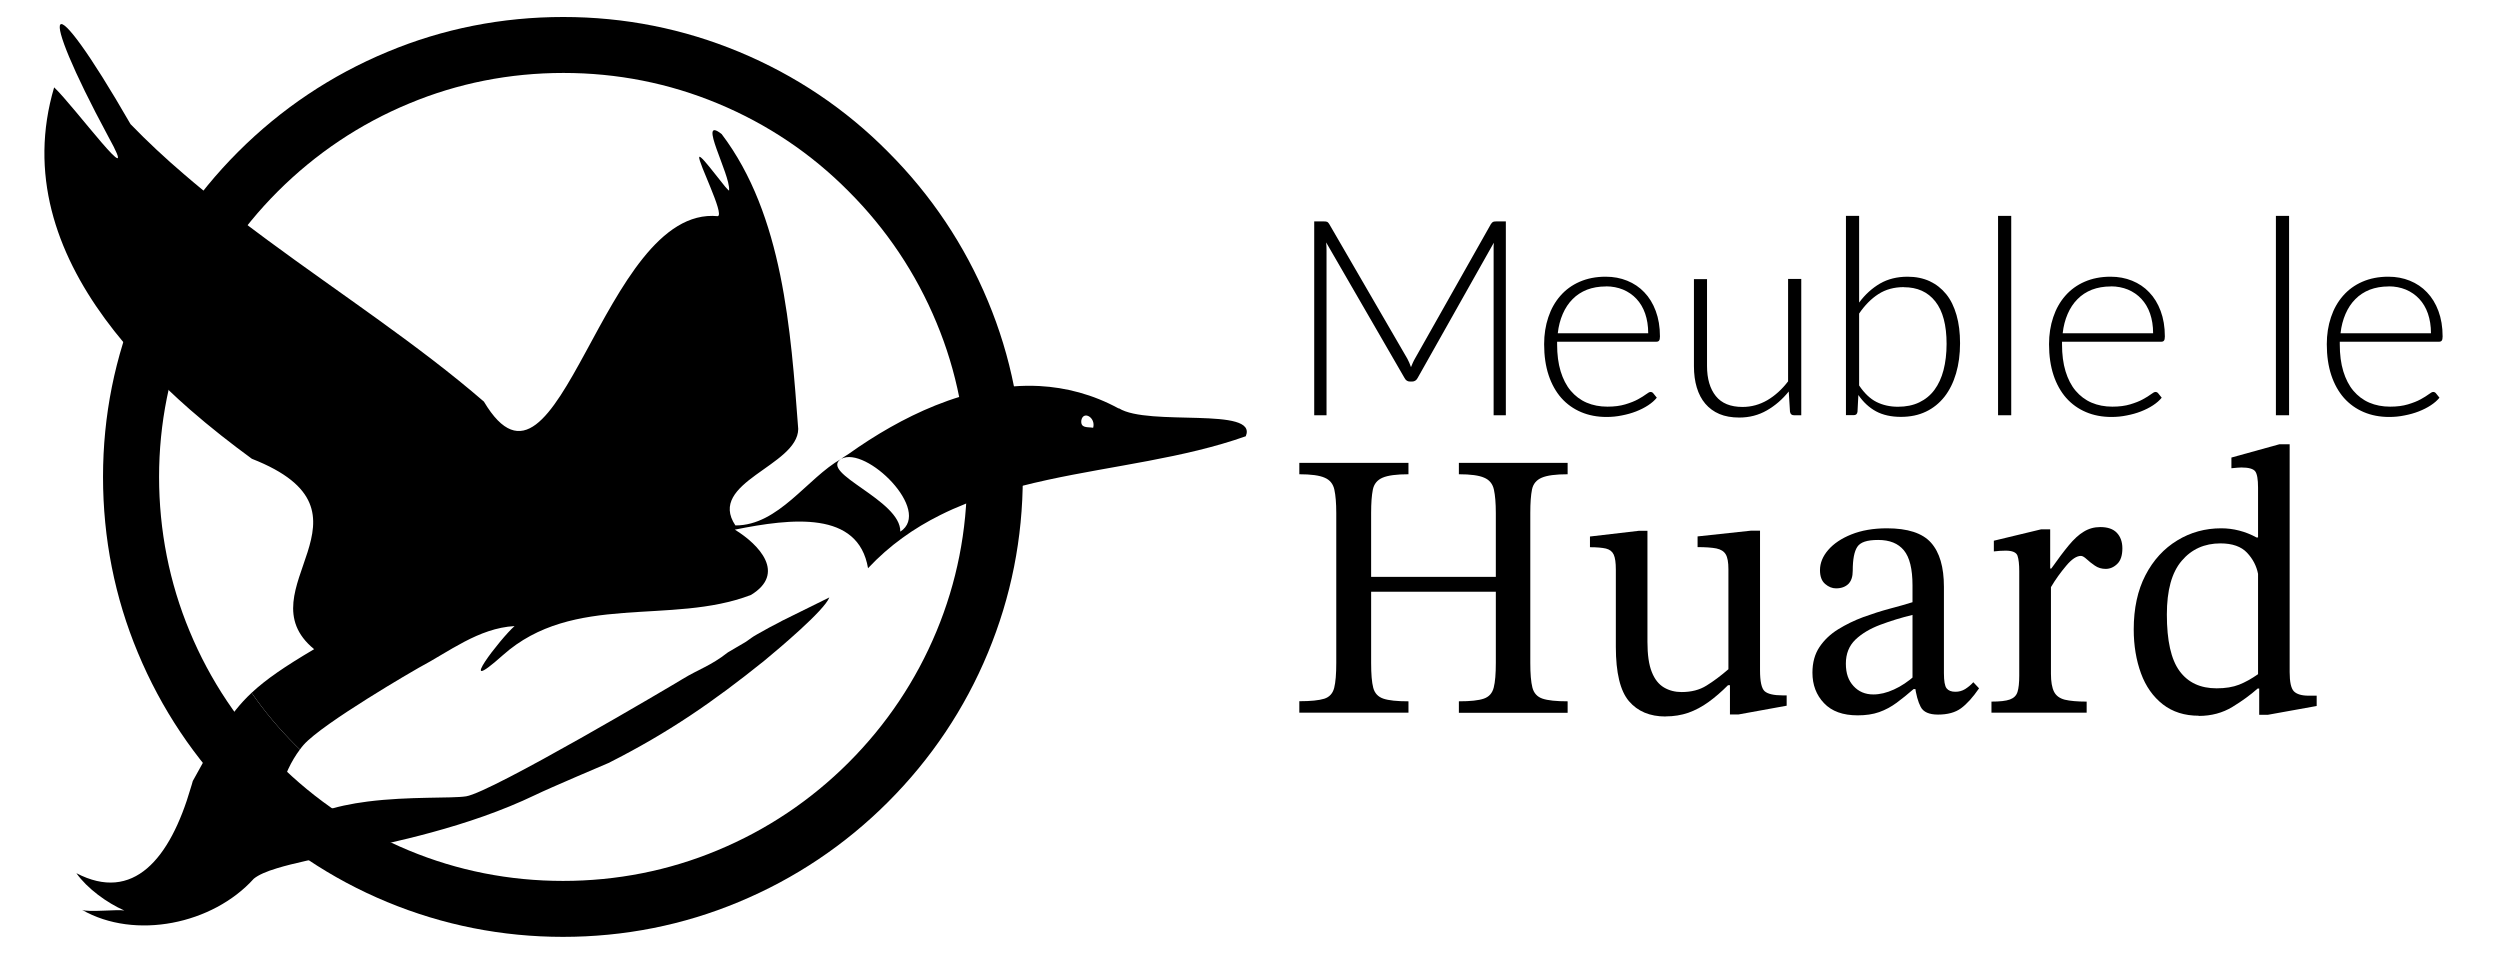
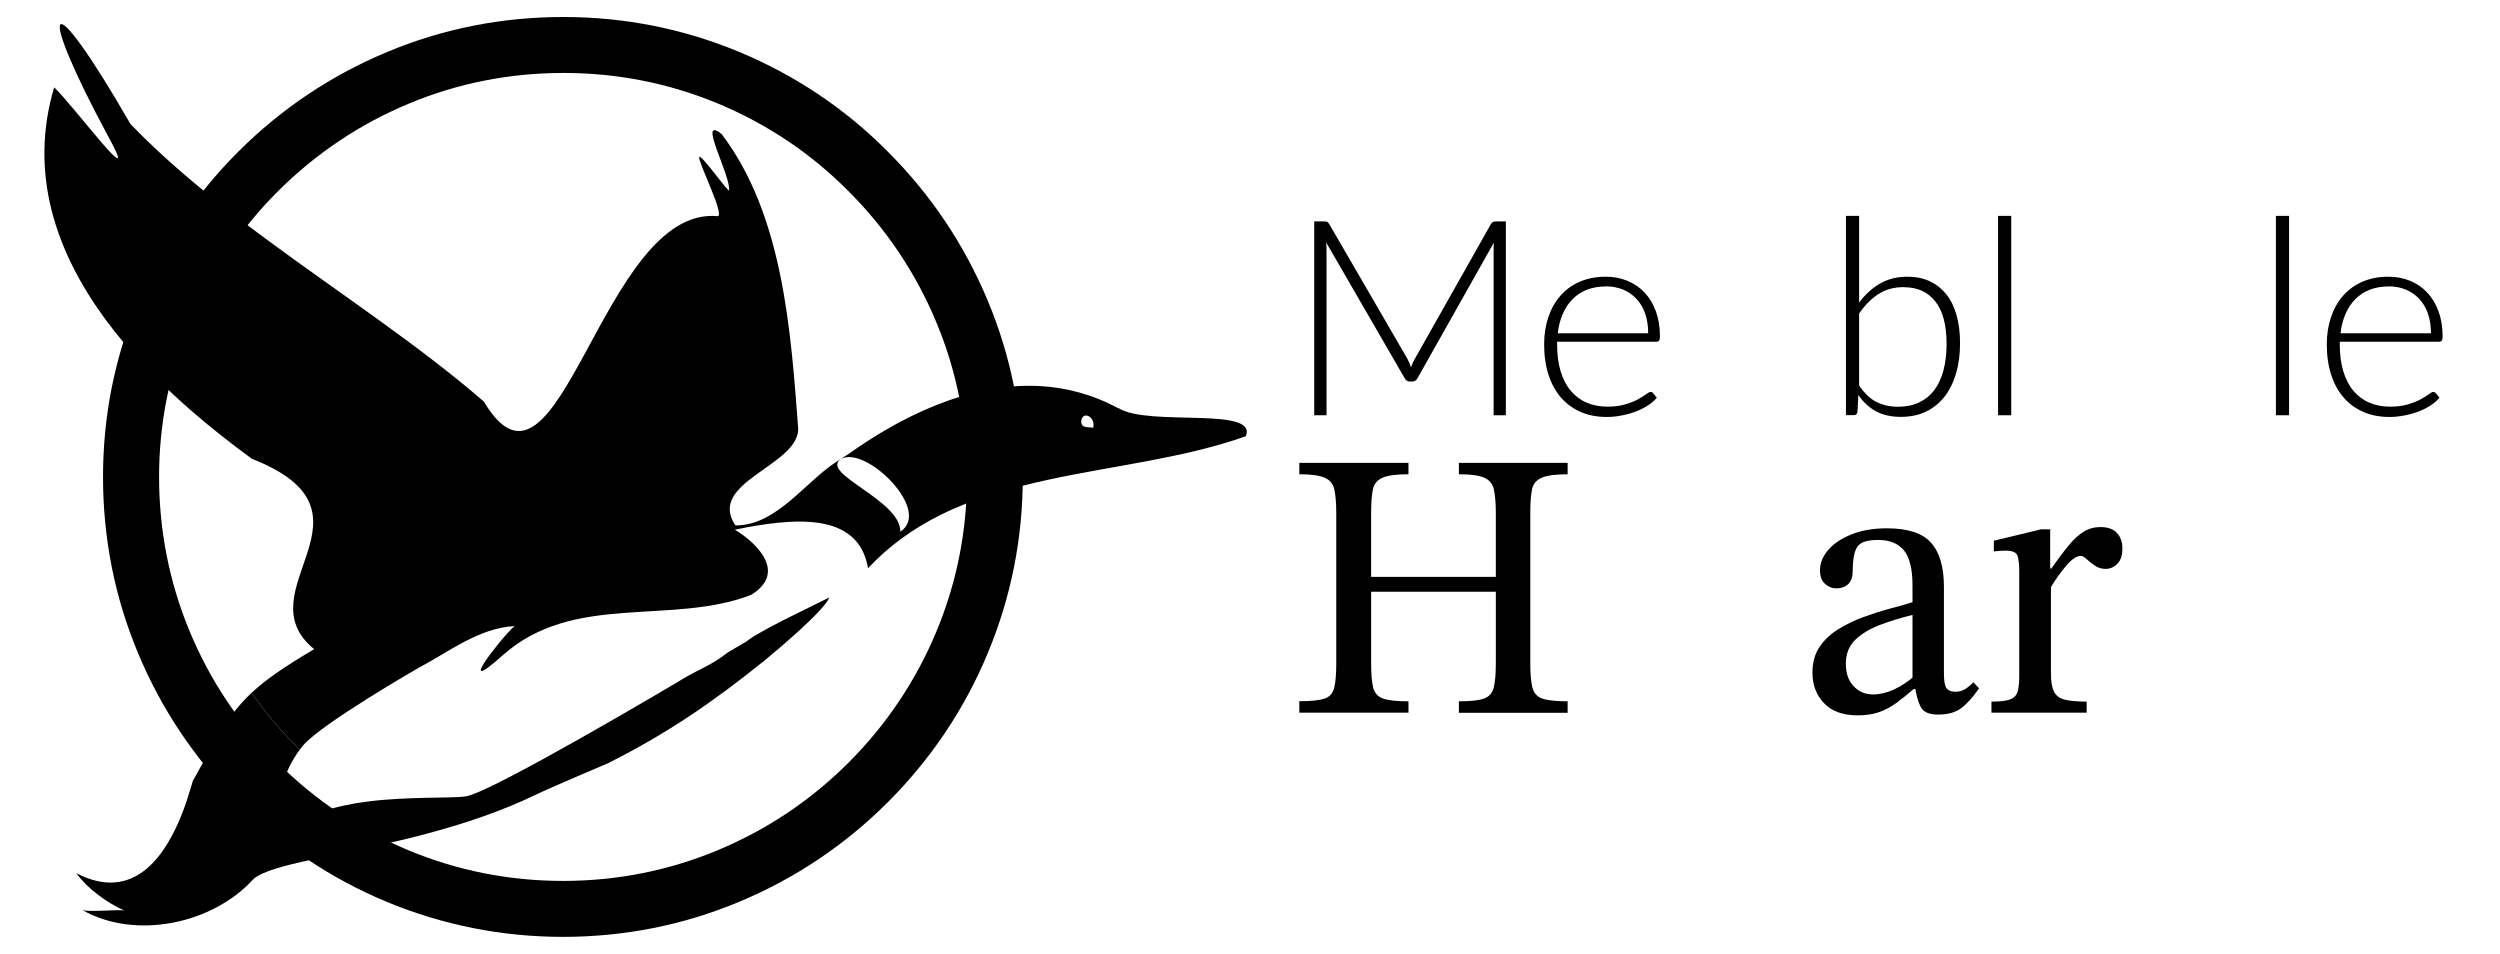
<svg xmlns="http://www.w3.org/2000/svg" viewBox="0 0 261.83 99.89" height="99.89" width="261.83" id="Layer_1">
  <path fill-rule="evenodd" d="M81.84,65.06c-.91.46-1.63.85-2.54,1.37-.59.33-.59.39-1.17.78l-1.89,1.11c-1.82,1.43-3.06,1.76-4.76,2.8-1.02.63-20,11.86-22.66,12.28-1.51.24-5.96-.01-10.34.55-3.35.43-6.66,1.35-8.58,3.33-1.58-2.38-.29-6.4,1.51-8.78-.17-.16-.34-.33-.51-.5-1.69-1.69-3.21-3.51-4.55-5.44-2.43,2.27-3.62,4.67-6.16,9.24-.07.23-.12.46-.2.68-2.18,7.51-6.05,12.07-11.99,8.97,1.13,1.6,3.19,3.1,5.02,3.91-.7-.14-3.83.21-4.43-.07,5.56,3.19,13.7,1.5,17.99-3.26.5-.41,1.34-.77,2.44-1.1,3.47-1.06,9.58-1.95,16.18-3.75,3.6-.98,7.34-2.23,10.88-3.93,1.45-.71,7.65-3.34,7.65-3.34,6.32-3.19,11.01-6.45,16.29-10.69,1.5-1.24,6.32-5.28,6.84-6.65l-5.02,2.48Z" />
  <path fill-rule="evenodd" d="M117.16,42.78c-2.72-1.48-5.52-2.2-8.3-2.35-3.71-.19-7.4.63-10.89,2.03-3.26,1.31-6.34,3.12-9.09,5.08-.52.33-.72.46-.78.52,2.59-1.42,9.58,5.43,6.19,7.62.08-3.32-8.57-6.12-6.19-7.62-3.56,2.01-6.55,6.98-11.08,6.97-3.03-4.52,6.54-6.22,6.58-10.1-.78-10.32-1.58-22.39-8.02-30.89-2.6-2.05.91,4.23.78,5.86.13.59-3-3.91-3.13-3.45-.13.52,2.67,6,1.95,6.19-12.14-1.17-16.61,32.67-24.5,19.42-6.82-5.9-14.96-11.23-22.67-16.92-3-2.21-5.94-4.48-8.7-6.86-1.98-1.69-3.87-3.45-5.64-5.28C4.8-2.4,3.72.15,11.34,14.3c3.68,6.66-3.66-3.28-5.67-5.15-2.67,9.02.18,17.21,5.32,24.23,2.54,3.47,5.64,6.65,8.91,9.52,2.12,1.85,4.32,3.57,6.48,5.15,14.38,5.64-1,13.78,6.52,19.94-3.07,1.81-5.04,3.16-6.55,4.57,1.34,1.94,2.86,3.75,4.55,5.44.17.17.34.33.51.5.12-.17.25-.33.38-.48,1.99-2.28,11.95-8.03,12.06-8.08,3.15-1.66,6.26-4.16,10.04-4.37-1.43,1.24-6.41,7.68-1.24,3.06,7.41-6.61,17.61-3.1,26-6.32,3.68-2.24.9-5.25-1.69-6.84,5.97-1.2,12.93-2.01,13.95,4.04,2.25-2.4,4.8-4.19,7.57-5.57,3.5-1.75,7.33-2.83,11.27-3.69,6.93-1.5,14.23-2.26,20.72-4.56,1.34-3.15-10.19-.99-13.29-2.93ZM114.49,44.8c-.59-.1-1.34.08-1.24-.78.2-1.04,1.53-.31,1.24.78Z" />
  <path d="M58.97,98.12c-6.39,0-12.58-1.23-18.42-3.65-5.87-2.43-11.13-5.96-15.64-10.47-4.51-4.51-8.03-9.77-10.47-15.64-2.42-5.79-3.65-11.99-3.65-18.41s1.24-12.57,3.69-18.42c2.43-5.86,5.95-11.12,10.46-15.63,4.51-4.51,9.77-8.03,15.64-10.47,5.79-2.42,11.99-3.65,18.41-3.65s12.58,1.23,18.41,3.65h0c5.89,2.45,11.15,5.97,15.61,10.48,4.5,4.5,8.02,9.76,10.46,15.63,2.42,5.79,3.65,11.99,3.65,18.41s-1.23,12.58-3.65,18.41c-2.43,5.87-5.96,11.13-10.47,15.64-4.51,4.51-9.77,8.03-15.64,10.47-5.79,2.42-11.99,3.65-18.41,3.65ZM59.01,7.64c-5.65,0-11.08,1.08-16.16,3.2-5.16,2.14-9.78,5.24-13.75,9.2-3.96,3.96-7.06,8.59-9.2,13.74-2.15,5.14-3.24,10.58-3.24,16.17s1.08,11.08,3.2,16.16c2.14,5.16,5.24,9.79,9.2,13.75,3.96,3.96,8.59,7.06,13.74,9.2,5.12,2.13,10.56,3.2,16.17,3.2s11.08-1.08,16.16-3.2c5.16-2.14,9.79-5.24,13.75-9.2,3.96-3.96,7.06-8.59,9.2-13.74,2.13-5.12,3.2-10.55,3.2-16.17s-1.08-11.08-3.2-16.16c-2.14-5.16-5.24-9.79-9.2-13.75-3.92-3.96-8.53-7.05-13.7-9.2h0c-5.12-2.13-10.55-3.2-16.16-3.2Z" />
  <path d="M147.78,38.44c.06-.14.12-.29.19-.45.07-.15.14-.3.22-.43l7.96-14.1c.08-.12.16-.2.24-.23.08-.03.19-.04.32-.04h1v20.3h-1.28v-17.3c0-.12,0-.24,0-.37,0-.13.01-.27.02-.4l-7.98,14.17c-.13.25-.33.37-.57.37h-.23c-.25,0-.44-.12-.57-.37l-8.21-14.2c.03.28.04.54.04.8v17.3h-1.29v-20.3h1.02c.13,0,.24.01.32.04.08.03.15.11.23.23l8.19,14.12c.14.27.27.55.37.86Z" />
  <path d="M168.18,28.98c.8,0,1.55.14,2.24.42.69.28,1.29.68,1.79,1.21.51.53.91,1.18,1.2,1.96s.44,1.66.44,2.67c0,.21-.03.35-.09.43-.06.08-.15.12-.29.12h-10.39v.27c0,1.07.12,2.01.37,2.83.25.81.6,1.5,1.06,2.04s1.01.96,1.66,1.24c.65.28,1.38.42,2.18.42.72,0,1.34-.08,1.87-.24s.97-.33,1.33-.53c.36-.2.64-.37.85-.53s.36-.24.46-.24c.12,0,.22.05.29.14l.37.46c-.23.29-.53.55-.91.8-.38.25-.8.46-1.26.64s-.96.32-1.49.42c-.53.11-1.06.16-1.6.16-.98,0-1.87-.17-2.67-.51-.8-.34-1.49-.83-2.07-1.48-.57-.65-1.02-1.45-1.33-2.39s-.47-2.02-.47-3.24c0-1.02.15-1.97.44-2.83.29-.87.71-1.61,1.26-2.24.55-.63,1.22-1.12,2.02-1.47s1.71-.53,2.72-.53ZM168.19,30c-.74,0-1.4.12-1.98.34-.58.23-1.09.56-1.51.99-.43.43-.77.95-1.03,1.55-.26.6-.44,1.28-.52,2.02h9.47c0-.77-.11-1.45-.32-2.06-.21-.61-.52-1.12-.91-1.54-.39-.42-.86-.74-1.4-.97-.54-.22-1.14-.34-1.79-.34Z" />
-   <path d="M178.78,29.21v9.12c0,1.34.31,2.39.92,3.15.61.76,1.54,1.14,2.8,1.14.93,0,1.79-.24,2.6-.71.8-.47,1.53-1.13,2.17-1.97v-10.73h1.38v14.28h-.76c-.24,0-.38-.12-.42-.37l-.13-2.12c-.66.82-1.42,1.48-2.29,1.98-.87.5-1.83.75-2.89.75-.79,0-1.49-.12-2.08-.37-.59-.25-1.08-.61-1.48-1.08s-.69-1.03-.89-1.69c-.2-.66-.3-1.41-.3-2.24v-9.12h1.38Z" />
  <path d="M193.33,43.49v-20.88h1.38v9.08c.62-.84,1.35-1.5,2.18-1.99.83-.48,1.8-.72,2.9-.72.86,0,1.63.16,2.31.47.68.32,1.25.77,1.73,1.36s.83,1.32,1.08,2.19c.25.87.37,1.85.37,2.95,0,1.16-.14,2.21-.42,3.16-.28.95-.68,1.76-1.21,2.44-.53.67-1.18,1.2-1.94,1.56-.77.37-1.64.55-2.63.55s-1.88-.19-2.6-.58c-.72-.39-1.33-.96-1.85-1.71l-.09,1.75c-.03.24-.16.36-.39.36h-.83ZM199.4,30.07c-1.02,0-1.91.24-2.67.73-.76.49-1.43,1.17-2.02,2.04v7.53c.55.82,1.16,1.4,1.82,1.73.66.33,1.41.5,2.25.5s1.59-.15,2.23-.46c.64-.31,1.17-.74,1.59-1.31s.74-1.26.95-2.07c.21-.81.32-1.73.32-2.74,0-1.97-.39-3.45-1.18-4.45-.79-1-1.88-1.49-3.3-1.49Z" />
  <path d="M210.64,22.61v20.88h-1.38v-20.88h1.38Z" />
-   <path d="M221.06,28.98c.8,0,1.55.14,2.24.42.69.28,1.29.68,1.79,1.21.51.53.91,1.18,1.2,1.96s.44,1.66.44,2.67c0,.21-.03.35-.09.43-.06.08-.15.12-.29.12h-10.39v.27c0,1.07.12,2.01.37,2.83.25.81.6,1.5,1.06,2.04s1.01.96,1.66,1.24c.65.28,1.38.42,2.18.42.72,0,1.34-.08,1.87-.24s.97-.33,1.33-.53c.36-.2.64-.37.85-.53s.36-.24.46-.24c.12,0,.22.05.29.14l.37.46c-.23.29-.53.55-.91.8-.38.25-.8.46-1.26.64s-.96.32-1.49.42c-.53.11-1.06.16-1.6.16-.98,0-1.87-.17-2.67-.51-.8-.34-1.49-.83-2.07-1.48-.57-.65-1.02-1.45-1.33-2.39s-.47-2.02-.47-3.24c0-1.02.15-1.97.44-2.83.29-.87.71-1.61,1.26-2.24.55-.63,1.22-1.12,2.02-1.47s1.71-.53,2.72-.53ZM221.07,30c-.74,0-1.4.12-1.98.34-.58.23-1.09.56-1.51.99-.43.43-.77.95-1.03,1.55-.26.6-.44,1.28-.52,2.02h9.47c0-.77-.11-1.45-.32-2.06-.21-.61-.52-1.12-.91-1.54-.39-.42-.86-.74-1.4-.97-.54-.22-1.14-.34-1.79-.34Z" />
  <path d="M239.74,22.61v20.88h-1.38v-20.88h1.38Z" />
  <path d="M250.15,28.98c.8,0,1.55.14,2.24.42.69.28,1.29.68,1.79,1.21.51.53.91,1.18,1.2,1.96s.44,1.66.44,2.67c0,.21-.03.35-.09.43-.06.08-.15.12-.29.12h-10.39v.27c0,1.07.12,2.01.37,2.83.25.81.6,1.5,1.06,2.04s1.01.96,1.66,1.24c.65.28,1.38.42,2.18.42.72,0,1.34-.08,1.87-.24s.97-.33,1.33-.53c.36-.2.64-.37.85-.53s.36-.24.46-.24c.12,0,.22.05.29.14l.37.46c-.23.29-.53.55-.91.8-.38.25-.8.46-1.26.64s-.96.32-1.49.42c-.53.11-1.06.16-1.6.16-.98,0-1.87-.17-2.67-.51-.8-.34-1.49-.83-2.07-1.48-.57-.65-1.02-1.45-1.33-2.39s-.47-2.02-.47-3.24c0-1.02.15-1.97.44-2.83.29-.87.71-1.61,1.26-2.24.55-.63,1.22-1.12,2.02-1.47s1.71-.53,2.72-.53ZM250.17,30c-.74,0-1.4.12-1.98.34-.58.23-1.09.56-1.51.99-.43.43-.77.95-1.03,1.55-.26.6-.44,1.28-.52,2.02h9.47c0-.77-.11-1.45-.32-2.06-.21-.61-.52-1.12-.91-1.54-.39-.42-.86-.74-1.4-.97-.54-.22-1.14-.34-1.79-.34Z" />
  <path d="M147.51,74.64h-11.43v-1.2c1.2,0,2.06-.09,2.61-.26.54-.17.89-.55,1.04-1.13s.22-1.46.22-2.63v-15.69c0-1.04-.07-1.85-.2-2.45-.13-.6-.47-1.02-1.02-1.25-.54-.24-1.43-.36-2.65-.36v-1.19h11.43v1.19c-1.25,0-2.15.12-2.71.36-.56.24-.9.66-1.02,1.25-.12.6-.18,1.41-.18,2.45v6.69h13.06v-6.69c0-1.04-.07-1.85-.2-2.45-.13-.6-.47-1.02-1.02-1.25-.54-.24-1.43-.36-2.65-.36v-1.19h11.39v1.19c-1.25,0-2.15.12-2.71.36-.56.24-.9.65-1.02,1.23-.12.58-.18,1.41-.18,2.47v15.69c0,1.14.07,2,.22,2.59.15.58.5.97,1.06,1.16s1.43.28,2.63.28v1.2h-11.39v-1.2c1.2,0,2.06-.09,2.61-.28s.89-.57,1.04-1.16c.15-.58.22-1.45.22-2.59v-7.45h-13.06v7.45c0,1.17.07,2.04.22,2.61.15.57.5.95,1.06,1.14s1.43.28,2.63.28v1.2Z" />
-   <path d="M174.44,75.04c-1.65,0-2.93-.54-3.84-1.61s-1.37-2.97-1.37-5.68v-8.09c0-.72-.07-1.24-.22-1.57s-.42-.54-.82-.64c-.4-.09-.96-.14-1.67-.14v-1.12l5.14-.6h.88v11.63c0,1.35.15,2.41.46,3.17.3.76.73,1.29,1.27,1.61s1.16.48,1.85.48c1.01,0,1.88-.22,2.61-.68.73-.45,1.49-1.02,2.29-1.71v-10.48c0-.72-.09-1.23-.28-1.55-.19-.32-.51-.52-.98-.62-.46-.09-1.12-.14-1.97-.14v-1.12l5.58-.6h.96v14.62c0,1.17.16,1.9.48,2.19.32.29.96.44,1.91.44h.4v1.08l-5.06.92h-.88v-3.07h-.2c-.69.69-1.37,1.28-2.05,1.77-.68.49-1.38.86-2.11,1.12-.73.25-1.52.38-2.37.38Z" />
  <path d="M194.56,74.92c-1.54,0-2.72-.42-3.53-1.28-.81-.85-1.21-1.91-1.21-3.19,0-1.06.25-1.96.74-2.69.49-.73,1.14-1.35,1.95-1.85.81-.5,1.69-.93,2.63-1.28.94-.34,1.87-.64,2.77-.88.9-.24,1.7-.46,2.39-.68v-1.75c0-1.73-.3-2.95-.9-3.68-.6-.73-1.49-1.09-2.69-1.09s-1.87.24-2.19.72c-.32.48-.48,1.31-.48,2.51,0,.61-.15,1.07-.46,1.38-.31.3-.74.46-1.29.46-.4,0-.78-.15-1.14-.46-.36-.31-.54-.79-.54-1.45,0-.74.29-1.45.86-2.11.57-.66,1.38-1.21,2.43-1.63,1.05-.42,2.29-.64,3.72-.64,2.18,0,3.72.5,4.62,1.51.9,1.01,1.35,2.55,1.35,4.62v9.04c0,.82.09,1.35.28,1.59.19.24.49.36.92.36.37,0,.71-.09,1.02-.28.3-.19.59-.42.86-.72l.6.64c-.66.96-1.29,1.65-1.89,2.09s-1.4.66-2.41.66c-.93,0-1.53-.27-1.81-.8-.28-.53-.49-1.29-.62-2.27l-.24-.48v-6.89c-1.2.29-2.32.64-3.39,1.04-1.06.4-1.93.92-2.59,1.55-.66.64-1,1.47-1,2.51s.27,1.77.8,2.35,1.22.88,2.07.88c.69,0,1.41-.17,2.17-.52.76-.34,1.49-.84,2.21-1.47l.32,1.43h-.48c-.61.53-1.2,1.01-1.77,1.43s-1.18.75-1.83.98c-.65.23-1.4.34-2.25.34Z" />
  <path d="M218.53,74.64h-9.96v-1.16c.88,0,1.52-.07,1.93-.22.41-.15.68-.41.8-.8.12-.38.18-.95.18-1.69v-10.95c0-.72-.06-1.25-.18-1.61-.12-.36-.54-.54-1.25-.54-.4,0-.81.03-1.23.08v-1.12l4.94-1.19h.96v4.1h.12c.69-.98,1.3-1.79,1.83-2.43.53-.64,1.05-1.12,1.57-1.43.52-.32,1.09-.48,1.73-.48.77,0,1.35.2,1.73.6s.58.94.58,1.63c0,.74-.18,1.29-.54,1.63-.36.35-.76.52-1.21.52-.42,0-.8-.11-1.13-.34-.33-.23-.62-.45-.86-.68-.24-.22-.44-.34-.6-.34-.45,0-.97.34-1.55,1.04-.58.69-1.12,1.43-1.59,2.23v9.08c0,.82.11,1.45.32,1.87.21.42.59.7,1.13.84.54.13,1.31.2,2.29.2v1.16Z" />
-   <path d="M230.28,74.96c-1.49,0-2.74-.4-3.76-1.19-1.02-.8-1.79-1.88-2.29-3.25-.5-1.37-.76-2.9-.76-4.6,0-2.2.41-4.1,1.23-5.68.82-1.58,1.93-2.79,3.33-3.64,1.39-.85,2.93-1.27,4.6-1.27.64,0,1.27.08,1.89.24s1.23.4,1.81.72h.16v-5.22c0-.88-.1-1.45-.3-1.71-.2-.26-.68-.4-1.45-.4-.19,0-.53.03-1.04.08v-1.12l5.02-1.39h1.08v23.86c0,1.04.15,1.71.44,2.01.29.3.81.46,1.55.46h.84v1.08l-5.1.92h-.92v-2.75h-.16c-.74.66-1.63,1.31-2.65,1.93-1.02.62-2.2.94-3.52.94ZM232.15,72.09c.93,0,1.71-.13,2.35-.38.64-.25,1.3-.62,1.99-1.1v-10.51c-.16-.82-.54-1.56-1.15-2.21-.61-.65-1.54-.98-2.79-.98-1.67,0-3.03.61-4.06,1.83-1.04,1.22-1.55,3.09-1.55,5.62,0,2.74.44,4.71,1.33,5.92.89,1.21,2.18,1.81,3.88,1.81Z" />
</svg>